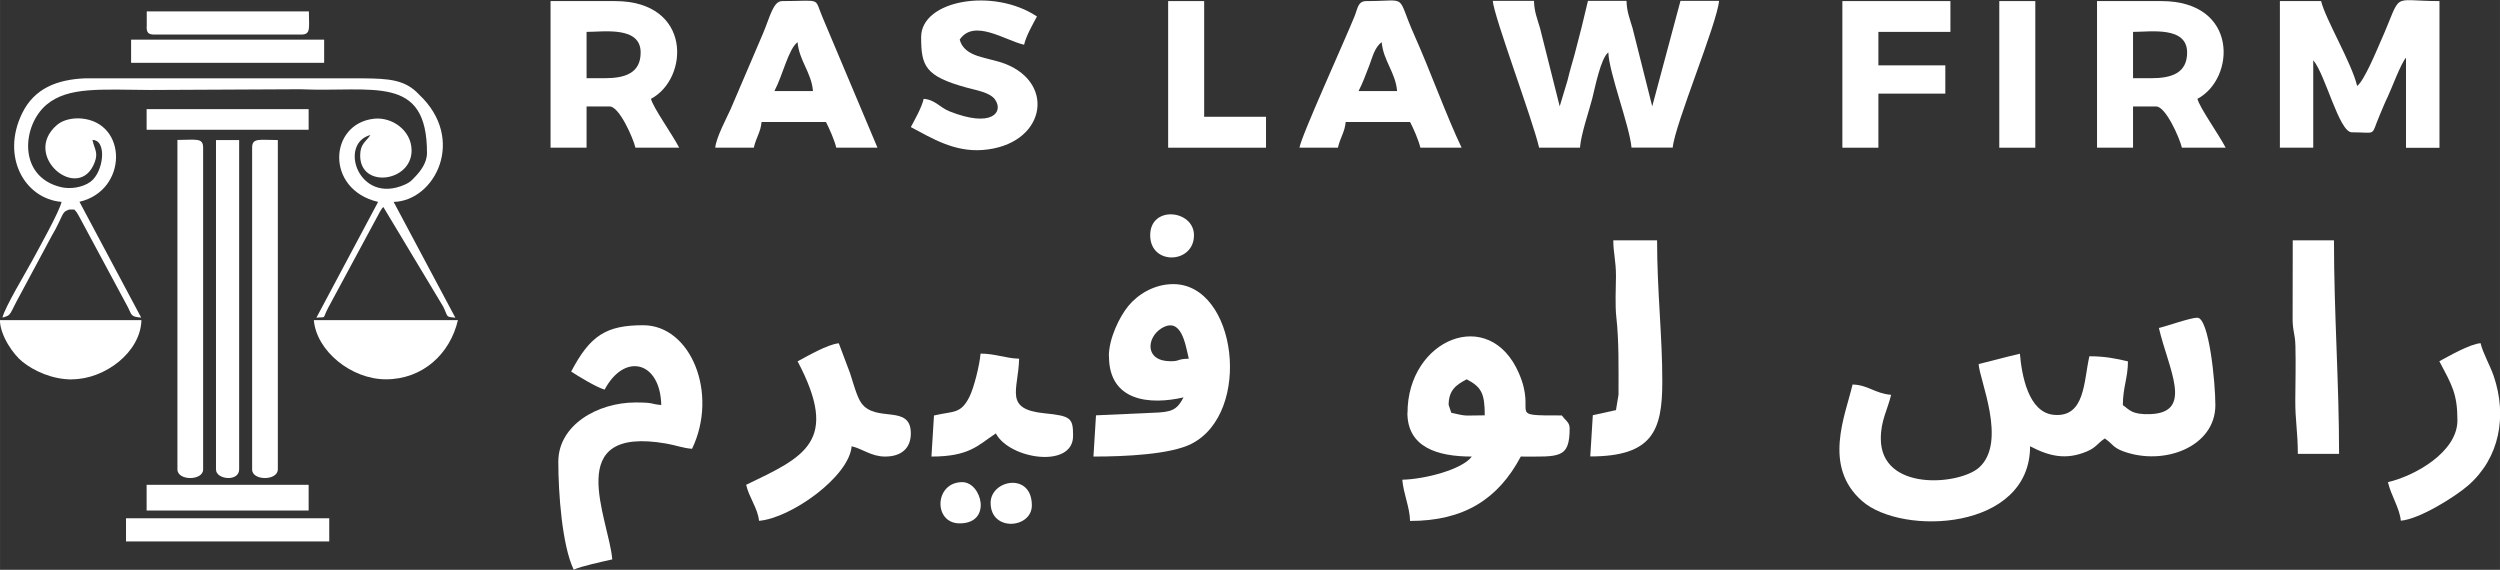
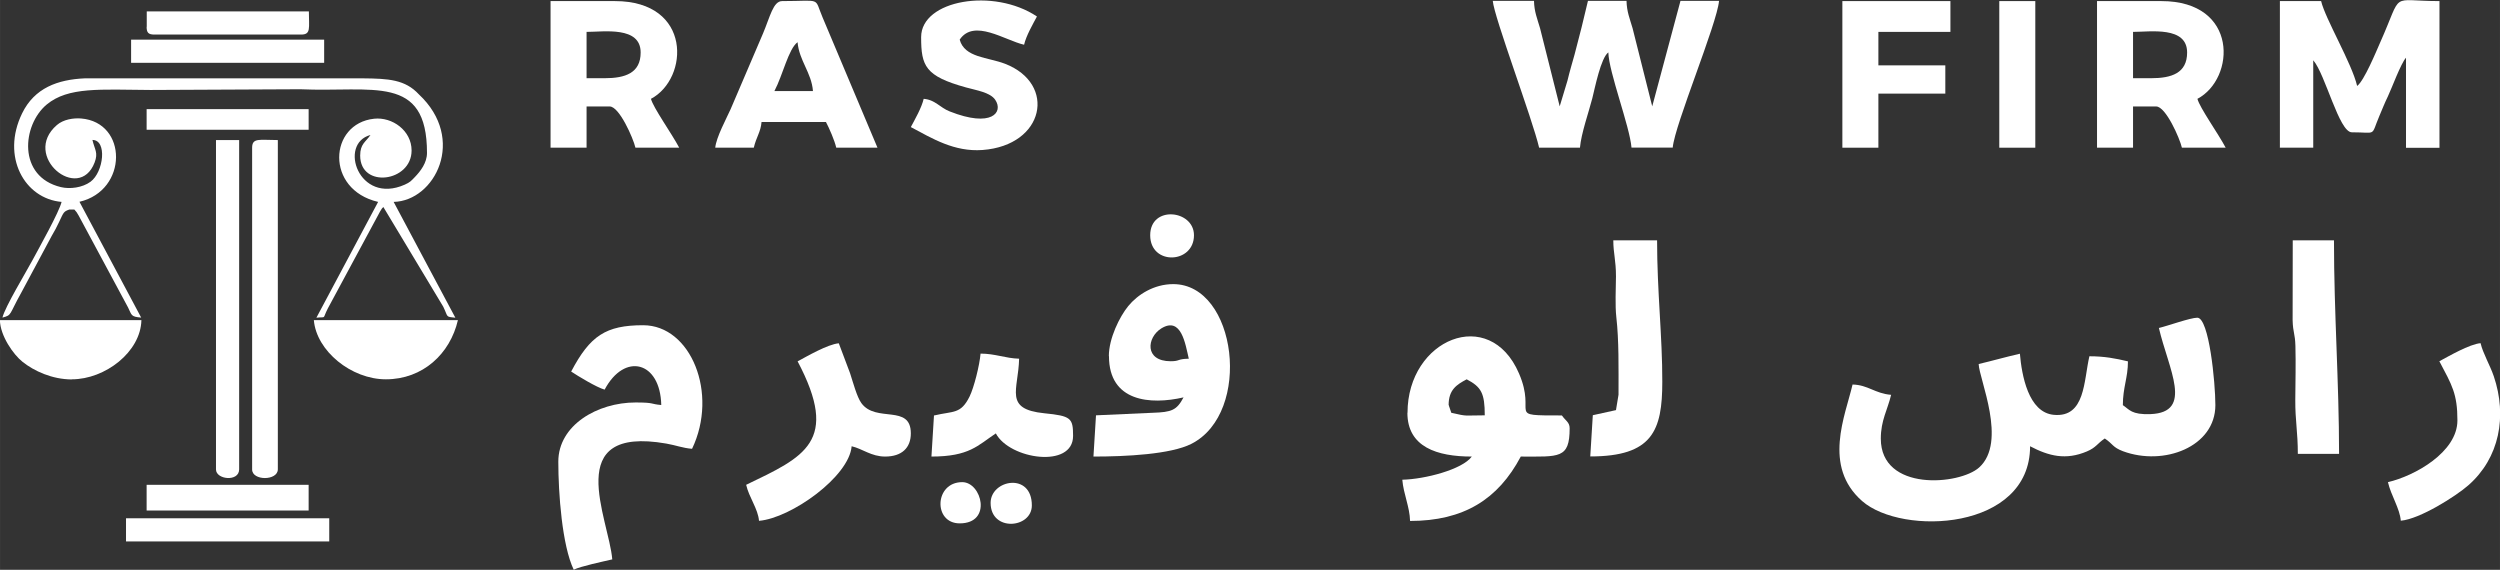
<svg xmlns="http://www.w3.org/2000/svg" xml:space="preserve" width="206.163mm" height="46.99mm" version="1.1" style="shape-rendering:geometricPrecision; text-rendering:geometricPrecision; image-rendering:optimizeQuality; fill-rule:evenodd; clip-rule:evenodd" viewBox="0 0 20616 4699">
  <rect x="0" y="0" width="20616" height="4699" fill="#333333" stroke="none" />
  <defs>
    <style type="text/css">
   
    .fil0 {fill:white}
   
  </style>
  </defs>
  <g id="Layer_x0020_1">
    <g id="_2188316042176">
      <path class="fil0" d="M17803 2704c80,342 289,697 -69,711 -158,6 -174,-38 -228,-74 0,-146 42,-226 42,-361 -101,-24 -192,-42 -318,-42 -47,202 -33,507 -293,483 -211,-19 -265,-329 -280,-504 -114,26 -226,58 -340,85 3,123 238,642 4,853 -161,145 -811,202 -811,-238 0,-151 56,-238 85,-361 -134,-11 -190,-82 -318,-85 -60,258 -248,674 79,961 330,289 1385,244 1385,-452 156,82 295,116 468,43 78,-33 85,-65 148,-107 69,46 63,72 150,105 337,125 762,-36 762,-380 0,-186 -52,-721 -149,-721 -57,0 -242,67 -318,85z" />
      <path class="fil0" d="M508 1664c-19,83 -187,382 -240,481 -53,99 -228,388 -248,474 80,-21 52,-21 155,-205l252 -470c25,-41 39,-70 59,-111 39,-82 37,-88 85,-105l42 0c28,32 9,9 35,49l408 759c31,62 21,76 108,83l-509 -955c401,-93 399,-656 13,-687 -64,-5 -146,8 -199,54 -296,255 182,646 311,309 31,-82 1,-104 -18,-186 123,0 93,265 -16,345 -67,49 -170,62 -244,44 -359,-86 -320,-512 -117,-681 178,-147 439,-123 856,-120l1234 -6c599,27 1046,-129 1046,525 0,82 -54,151 -99,198 -34,35 -39,43 -85,64 -380,168 -549,-339 -282,-410 -40,59 -85,73 -85,170 0,274 424,219 424,-42 0,-164 -159,-278 -309,-262 -374,40 -405,584 33,686l-509 955c87,-10 46,18 94,-76l431 -800c24,-38 8,-15 27,-37l494 822c43,88 16,82 100,91 -170,-321 -339,-633 -509,-955 340,-8 603,-518 208,-887 -113,-122 -249,-130 -463,-132l-2292 0c-223,10 -415,79 -517,289 -174,357 20,704 326,730z" />
      <path class="fil0" d="M12689 1218l340 0c10,-118 74,-298 102,-408 22,-87 70,-332 132,-378 4,163 177,611 191,785l340 0c16,-187 366,-1022 382,-1210l-318 0 -233 870 -162 -644c-23,-79 -48,-136 -50,-226l-318 0c-34,146 -70,292 -110,441 -18,65 -41,141 -59,217l-64 212 -162 -644c-23,-79 -48,-136 -50,-226l-340 0c11,135 328,976 382,1210z" />
      <path class="fil0" d="M11946 3340c0,-126 66,-168 149,-212 120,63 149,114 149,297 -170,0 -135,12 -276,-21 -7,-25 -21,-58 -21,-64zm-340 64c0,283 245,361 531,361 -78,107 -388,187 -573,191 10,119 61,223 64,340 442,0 726,-178 913,-531 316,0 403,20 403,-233 0,-51 -34,-62 -64,-106 -472,0 -203,2 -354,-347 -243,-564 -919,-282 -919,325z" />
      <path class="fil0" d="M18800 1218l276 0 0 -721c100,115 213,594 318,594 211,0 154,38 227,-134 27,-63 44,-108 71,-163 31,-65 106,-270 149,-318l0 743 276 0 0 -1210c-420,0 -297,-89 -488,339 -34,77 -133,318 -191,361 -43,-186 -263,-554 -297,-700l-340 0 0 1210z" />
      <path class="fil0" d="M4710 3064c54,36 212,132 276,149 164,-309 459,-234 467,127 -93,-8 -52,-21 -212,-21 -314,0 -637,187 -637,488 0,260 31,691 127,891 59,-29 241,-67 318,-85 -28,-337 -424,-1107 446,-955 80,14 135,37 212,43 219,-457 -10,-1019 -403,-1019 -308,0 -438,86 -594,382z" />
      <path class="fil0" d="M9803 2958c-98,2 -71,21 -149,21 -218,0 -198,-196 -77,-271 165,-101 198,130 226,249zm-658 -21c0,377 342,403 615,340 -56,106 -97,122 -255,127l-467 21 -21 340c267,0 637,-18 808,-105 505,-257 374,-1317 -150,-1317 -160,0 -294,87 -371,181 -72,88 -160,267 -160,413z" />
      <path class="fil0" d="M4986 645l-149 0 0 -382c143,0 446,-49 446,170 0,170 -128,212 -297,212zm-446 573l297 0 0 -340 191 0c79,0 194,262 212,340l361 0c-63,-119 -214,-329 -233,-403 315,-167 341,-806 -297,-806l-531 0 0 1210z" />
      <path class="fil0" d="M17739 645l-149 0 0 -382c143,0 446,-49 446,170 0,170 -128,212 -297,212zm-446 573l297 0 0 -340 191 0c79,0 194,262 212,340l361 0c-63,-119 -214,-329 -233,-403 315,-167 341,-806 -297,-806l-531 0 0 1210z" />
      <path class="fil0" d="M6577 348c13,152 115,251 127,403l-318 0c70,-133 116,-348 191,-403zm-679 870l318 0c20,-87 57,-129 64,-212l531 0c27,51 71,151 85,212l340 0 -453 -1075c-72,-170 -2,-134 -333,-134 -74,0 -99,127 -158,267l-267 624c-32,72 -120,234 -127,319z" />
-       <path class="fil0" d="M11394 348c13,152 115,251 127,403l-318 0c34,-64 59,-135 88,-209 27,-69 43,-150 103,-194zm-679 870l318 0c20,-87 57,-129 64,-212l531 0c27,51 71,151 85,212l340 0c-123,-257 -263,-645 -389,-926 -156,-350 -40,-283 -396,-283 -69,0 -71,56 -95,118 -69,175 -450,1011 -457,1092z" />
      <path class="fil0" d="M7596 306c0,239 34,322 370,415 85,24 199,40 241,102 70,103 -29,233 -375,96 -82,-32 -119,-96 -215,-104 -17,74 -72,169 -106,233 177,94 358,206 591,189 514,-38 613,-546 186,-711 -143,-55 -334,-50 -374,-199 117,-175 373,6 531,42 17,-74 72,-169 106,-233 -357,-239 -955,-136 -955,170z" />
      <path class="fil0" d="M6577 2979c351,664 56,788 -424,1019 24,105 98,198 106,297 263,-22 743,-363 764,-615 90,21 162,85 276,85 138,0 212,-72 212,-191 0,-245 -288,-84 -408,-250 -37,-51 -69,-173 -93,-246l-93 -247c-92,8 -263,108 -340,149z" />
      <path class="fil0" d="M13347 3255l-21 127c-62,14 -129,28 -191,42l-21 340c513,0 594,-213 594,-615 1,-372 -43,-745 -43,-1167l-361 0c0,107 22,163 22,297 -1,101 -8,240 3,337 22,193 18,416 18,640z" />
      <polygon class="fil0" points="15193,1218 15490,1218 15490,772 16042,772 16042,539 15490,539 15490,263 16084,263 16084,9 15193,9 " />
      <path class="fil0" d="M18949 3743l340 0c0,-593 -42,-1158 -42,-1761l-340 0 -1 659c3,105 20,106 23,211 4,145 0,301 -1,447 -1,168 21,264 21,445z" />
      <path class="fil0" d="M2079 1218l0 2653c-1,95 211,95 212,0l0 -2716c-152,0 -212,-21 -212,64z" />
-       <path class="fil0" d="M1463 3871c0,95 212,95 212,0l0 -2653c0,-85 -60,-64 -212,-64l0 2716z" />
      <path class="fil0" d="M20116 2979c104,197 149,268 149,488 0,262 -353,458 -573,509 26,112 98,217 106,318 157,-13 456,-203 557,-292 258,-226 321,-570 210,-899 -31,-91 -90,-190 -109,-273 -92,8 -263,108 -340,149z" />
      <path class="fil0" d="M7702 3425l-21 340c313,0 382,-92 531,-191 113,214 637,292 637,21 0,-148 -17,-165 -237,-187 -337,-34 -214,-192 -208,-450 -112,-3 -198,-42 -318,-42 -8,96 -54,280 -91,355 -73,146 -131,117 -291,155z" />
      <path class="fil0" d="M1781 3871c-1,84 190,105 191,0l0 -2716 -191 0 0 2716z" />
-       <polygon class="fil0" points="9633,1218 10440,1218 10440,963 9930,963 9930,9 9633,9 " />
      <path class="fil0" d="M593 3128c273,0 567,-225 573,-488l-1167 0c3,129 110,283 187,344 94,75 244,145 407,145z" />
      <path class="fil0" d="M3182 3128c305,0 530,-211 594,-488l-1188 0c21,254 309,488 594,488z" />
      <polygon class="fil0" points="16487,1218 16784,1218 16784,9 16487,9 " />
      <polygon class="fil0" points="1039,4465 2715,4465 2715,4274 1039,4274 " />
      <polygon class="fil0" points="1081,518 2673,518 2673,327 1081,327 " />
      <polygon class="fil0" points="1209,4210 2545,4210 2545,3998 1209,3998 " />
      <path class="fil0" d="M1209 221c0,49 15,64 64,64l1210 0c83,0 64,-54 64,-191l-1337 0 0 127z" />
      <polygon class="fil0" points="1209,1070 2545,1070 2545,900 1209,900 " />
      <path class="fil0" d="M9485 1940c0,251 361,237 361,0 0,-210 -361,-249 -361,0z" />
      <path class="fil0" d="M8169 4147c0,241 340,212 340,21 0,-277 -340,-212 -340,-21z" />
      <path class="fil0" d="M7914 4316c271,0 182,-340 21,-340 -230,0 -241,340 -21,340z" />
    </g>
  </g>
</svg>